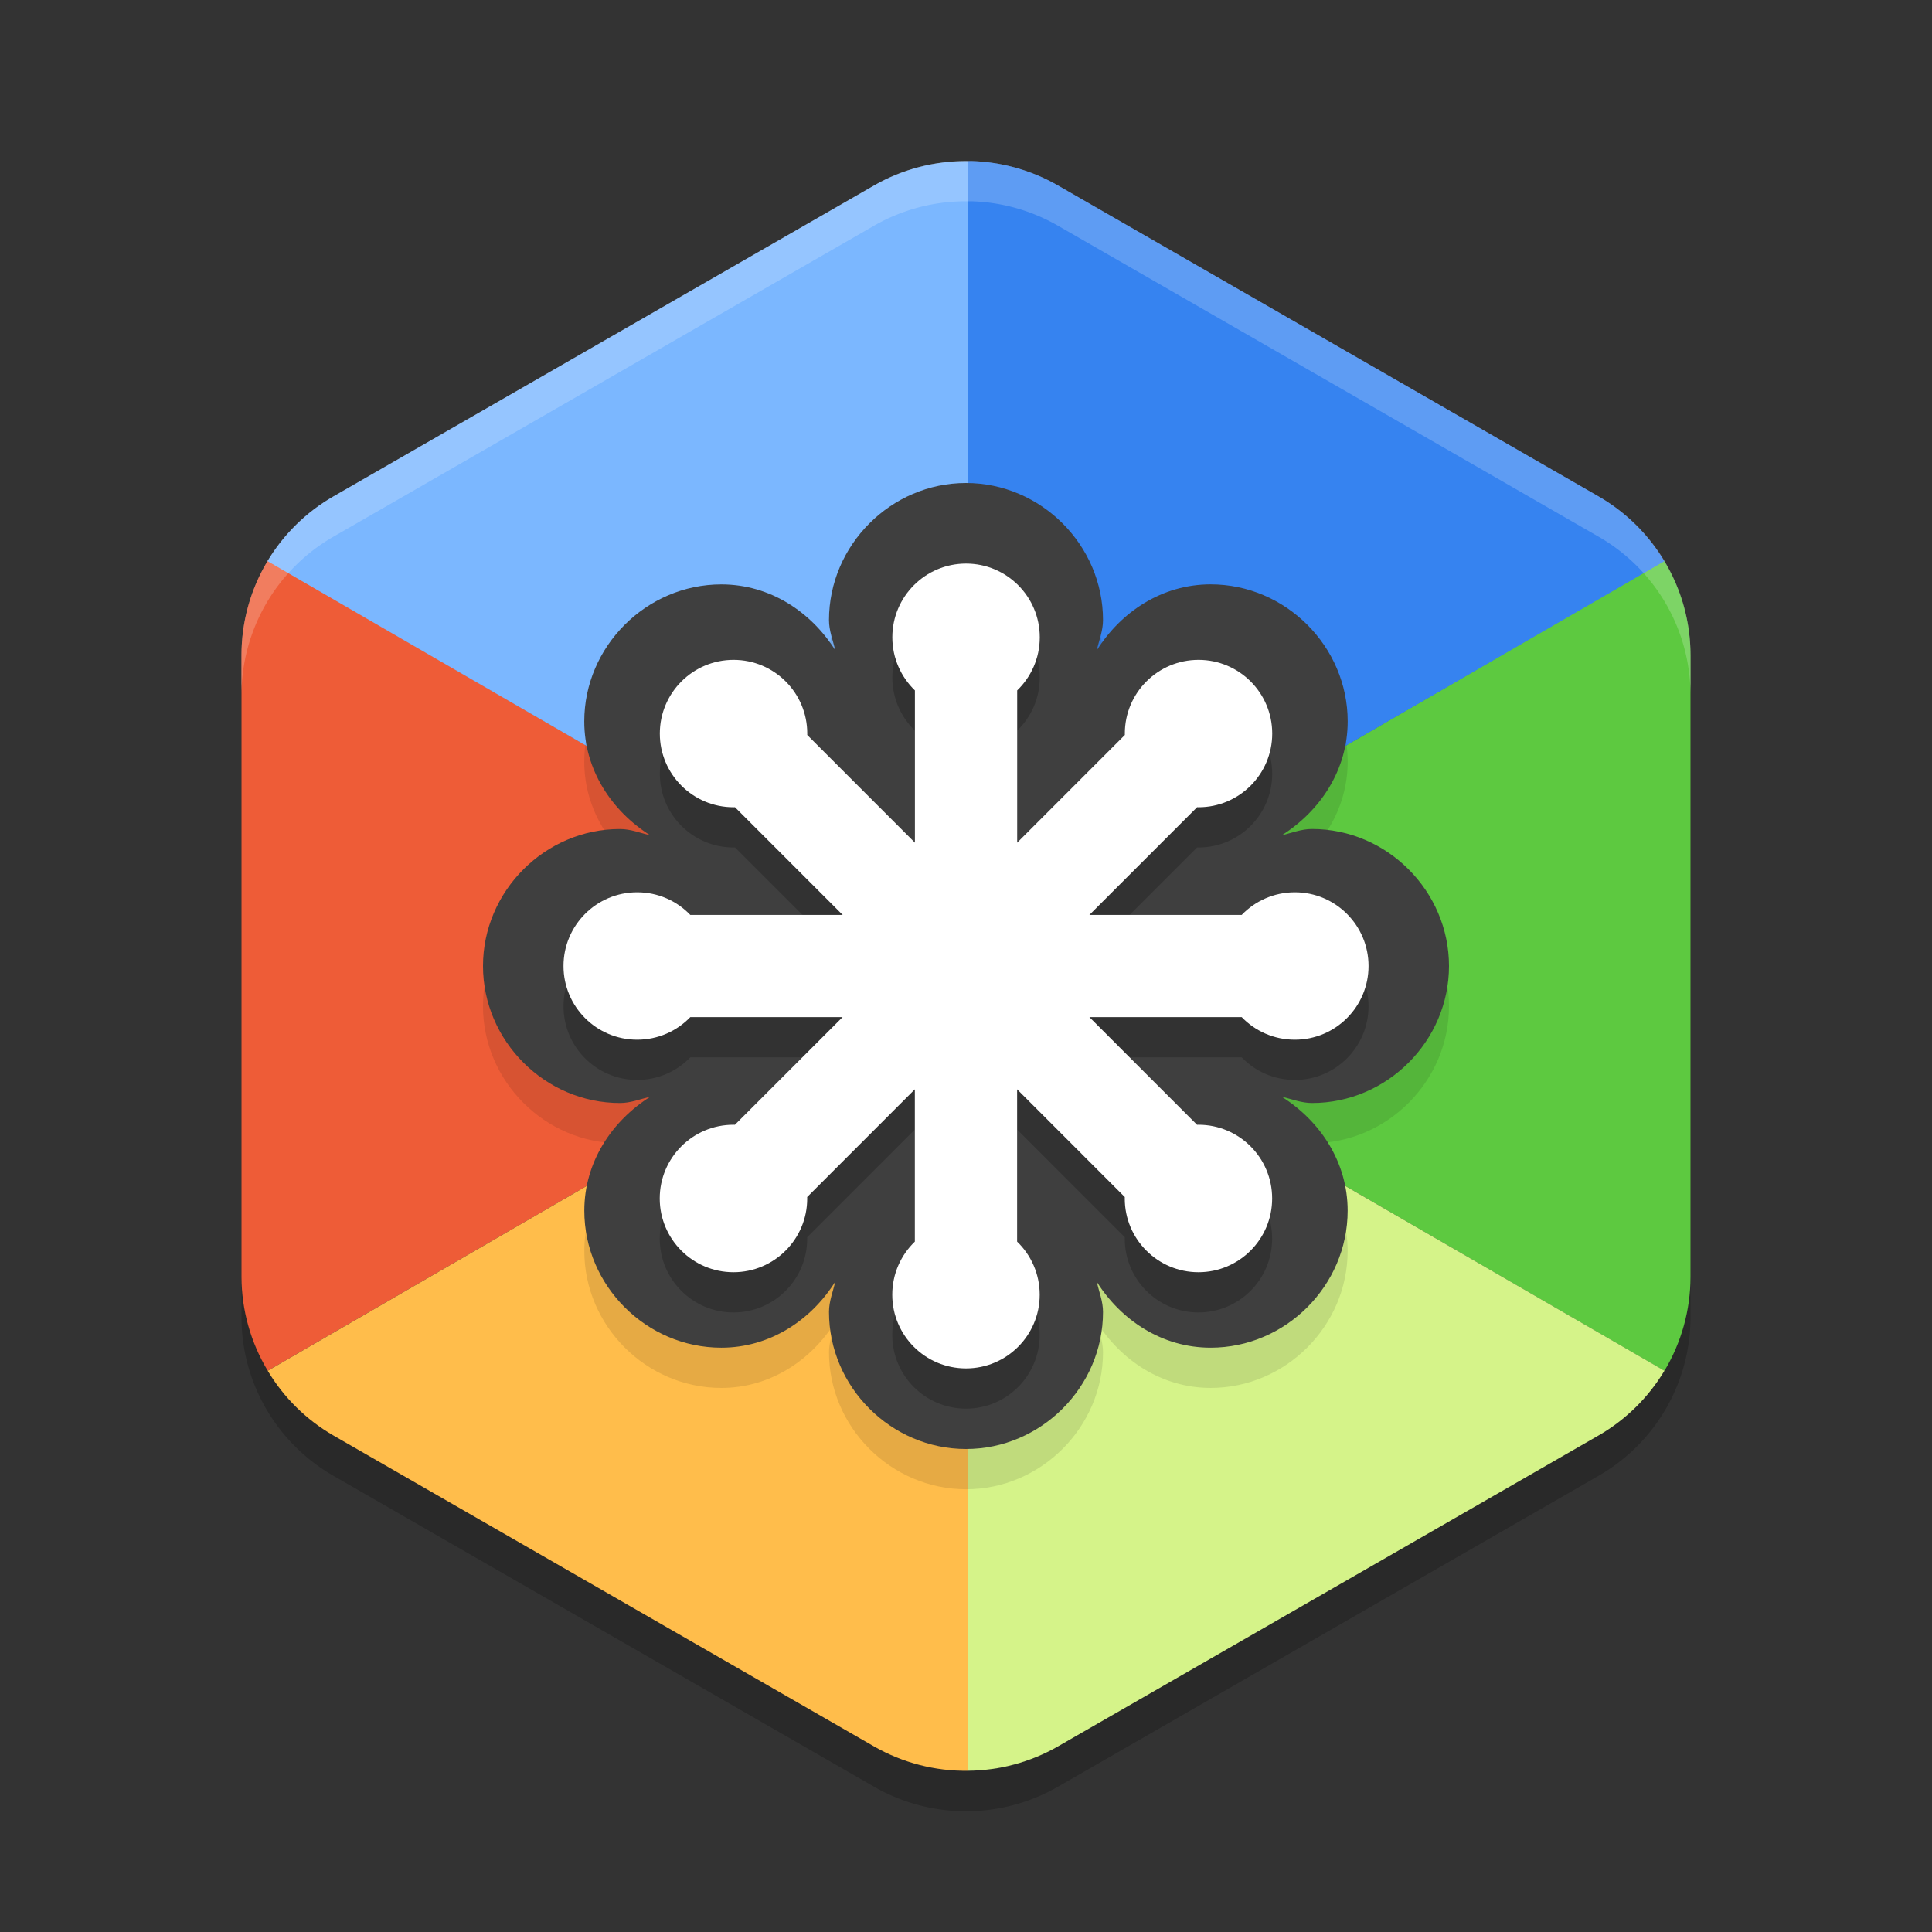
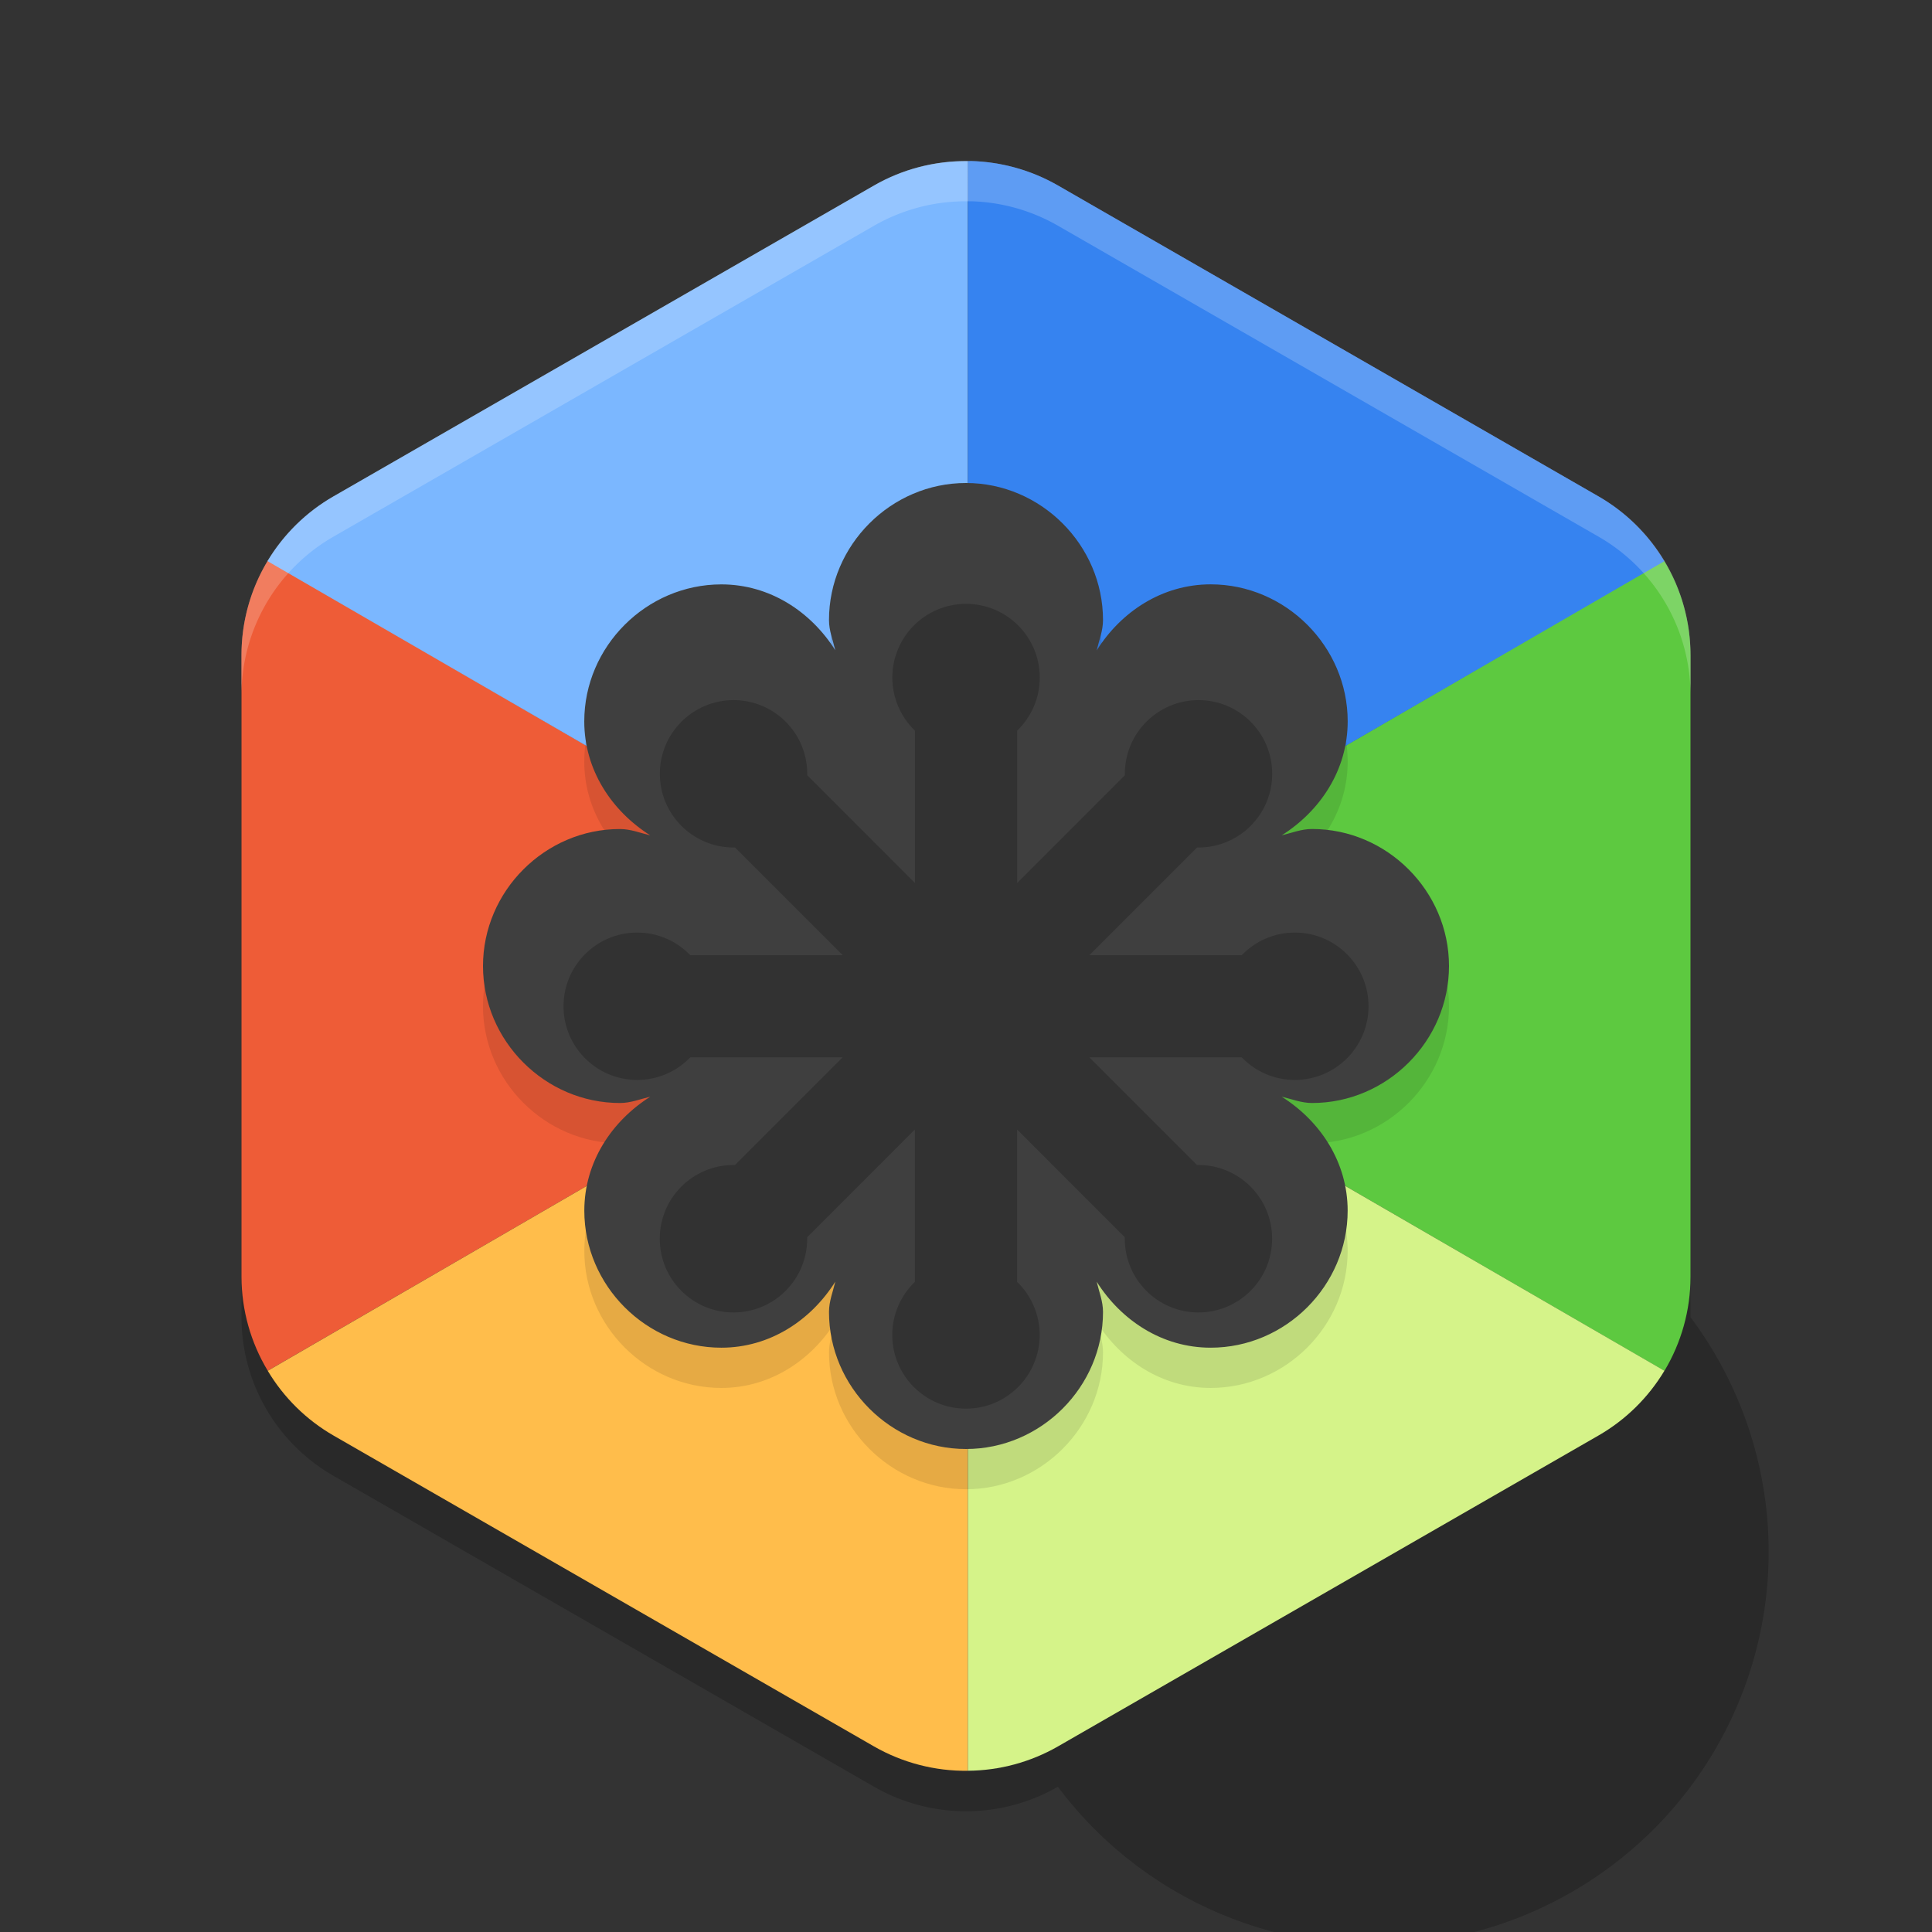
<svg xmlns="http://www.w3.org/2000/svg" width="48" height="48" version="1">
  <rect width="100%" height="100%" fill="#333333" stroke="none" />
-   <path style="opacity:0.2" d="m 24.108,5.001 a 4.566,4.548 0 0 0 -2.391,0.607 l -13.434,7.726 A 4.566,4.548 0 0 0 6,17.273 v 15.453 a 4.566,4.548 0 0 0 2.283,3.939 l 13.434,7.726 a 4.566,4.548 0 0 0 4.566,0 l 13.434,-7.726 A 4.566,4.548 0 0 0 42,32.725 v -15.453 a 4.566,4.548 0 0 0 -2.283,-3.939 l -13.434,-7.726 a 4.566,4.548 0 0 0 -2.175,-0.607 z" />
+   <path style="opacity:0.2" d="m 24.108,5.001 a 4.566,4.548 0 0 0 -2.391,0.607 l -13.434,7.726 A 4.566,4.548 0 0 0 6,17.273 v 15.453 a 4.566,4.548 0 0 0 2.283,3.939 l 13.434,7.726 a 4.566,4.548 0 0 0 4.566,0 A 4.566,4.548 0 0 0 42,32.725 v -15.453 a 4.566,4.548 0 0 0 -2.283,-3.939 l -13.434,-7.726 a 4.566,4.548 0 0 0 -2.175,-0.607 z" />
  <path style="opacity:0.2;fill:#ffffff" d="m 24.107,4.002 a 4.566,4.548 0 0 0 -2.39,0.605 L 8.283,12.334 A 4.566,4.548 0 0 0 6,16.273 v 1 A 4.566,4.548 0 0 1 8.283,13.334 L 21.717,5.607 a 4.566,4.548 0 0 1 2.391,-0.605 4.566,4.548 0 0 1 2.176,0.605 L 39.717,13.334 A 4.566,4.548 0 0 1 42,17.273 v -1 A 4.566,4.548 0 0 0 39.717,12.334 L 26.283,4.607 A 4.566,4.548 0 0 0 24.107,4.002 Z" />
  <path style="fill:#ee5c37" d="M 6.656,13.926 C 6.227,14.634 6,15.446 6,16.273 v 15.453 c 0.002,0.821 0.228,1.626 0.652,2.33 L 15.578,28.885 24,24 15.578,19.111 Z" />
  <path style="fill:#ffbd4b" d="m 15.578,28.885 -8.926,5.172 c 0.397,0.665 0.959,1.219 1.631,1.607 l 13.434,7.727 c 0.708,0.405 1.513,0.614 2.33,0.604 v -9.969 L 24,24 Z" />
  <path style="fill:#5dc940" d="M 41.34,13.928 32.422,19.111 24,24 l 8.422,4.885 8.93,5.174 C 41.775,33.354 41.999,32.548 42,31.727 V 16.273 c -0.002,-0.827 -0.23,-1.638 -0.66,-2.346 z" />
  <path style="fill:#d5f389" d="M 32.422,28.885 24,24 l 0.047,10.025 v 9.969 c 0.785,-0.006 1.555,-0.214 2.236,-0.604 l 13.434,-7.727 c 0.674,-0.388 1.236,-0.942 1.635,-1.607 z" />
  <path style="fill:#7bb7ff" d="m 24.047,4.004 c -0.817,-0.01 -1.622,0.198 -2.33,0.604 L 8.283,12.334 C 7.609,12.722 7.046,13.275 6.646,13.941 L 15.578,19.115 24,24 24.047,13.975 Z" />
  <path style="fill:#3683f0" d="m 24.107,4 v 0.002 c -0.02,5.177e-4 -0.04,0.001 -0.061,0.002 V 13.975 L 24,24 32.422,19.115 41.35,13.943 C 40.952,13.277 40.39,12.723 39.717,12.334 L 26.283,4.607 C 25.62,4.227 24.872,4.018 24.107,4 Z" />
  <path style="opacity:0.1" d="m 24,13 c -1.863,0 -3.404,1.543 -3.404,3.406 0,0.265 0.098,0.501 0.157,0.75 -0.606,-0.959 -1.627,-1.637 -2.831,-1.637 -1.862,0 -3.406,1.541 -3.406,3.404 0,1.204 0.68,2.225 1.639,2.831 -0.25,-0.059 -0.486,-0.157 -0.752,-0.157 C 13.542,21.596 12,23.138 12,25 c 0,1.862 1.542,3.404 3.404,3.404 0.265,0 0.502,-0.098 0.752,-0.157 -0.959,0.606 -1.639,1.628 -1.639,2.832 0,1.862 1.541,3.404 3.404,3.404 1.206,0 2.227,-0.68 2.832,-1.641 -0.059,0.25 -0.157,0.487 -0.157,0.754 C 20.596,35.459 22.138,37 24,37 c 1.862,0 3.404,-1.541 3.404,-3.404 0,-0.266 -0.098,-0.502 -0.157,-0.752 0.606,0.959 1.626,1.639 2.831,1.639 1.863,0 3.404,-1.542 3.404,-3.404 0,-1.205 -0.679,-2.226 -1.639,-2.832 0.251,0.059 0.489,0.157 0.755,0.157 C 34.46,28.404 36,26.863 36,25 c 0,-1.862 -1.54,-3.404 -3.402,-3.404 -0.266,0 -0.503,0.098 -0.754,0.157 0.959,-0.606 1.639,-1.626 1.639,-2.831 0,-1.862 -1.542,-3.404 -3.404,-3.404 -1.205,0 -2.227,0.68 -2.832,1.641 0.059,-0.25 0.157,-0.487 0.157,-0.754 C 27.404,14.542 25.862,13 24,13 Z" />
  <path style="fill:#3f3f3f" d="m 24,12 c -1.863,0 -3.404,1.543 -3.404,3.406 0,0.265 0.098,0.501 0.157,0.75 -0.606,-0.959 -1.627,-1.637 -2.831,-1.637 -1.862,0 -3.406,1.541 -3.406,3.404 0,1.204 0.68,2.225 1.639,2.831 -0.25,-0.059 -0.486,-0.157 -0.752,-0.157 C 13.542,20.596 12,22.138 12,24 c 0,1.862 1.542,3.404 3.404,3.404 0.265,0 0.502,-0.098 0.752,-0.157 -0.959,0.606 -1.639,1.628 -1.639,2.832 0,1.862 1.541,3.404 3.404,3.404 1.206,0 2.227,-0.68 2.832,-1.641 -0.059,0.25 -0.157,0.487 -0.157,0.754 C 20.596,34.459 22.138,36 24,36 c 1.862,0 3.404,-1.541 3.404,-3.404 0,-0.266 -0.098,-0.502 -0.157,-0.752 0.606,0.959 1.626,1.639 2.831,1.639 1.863,0 3.404,-1.542 3.404,-3.404 0,-1.205 -0.679,-2.226 -1.639,-2.832 0.251,0.059 0.489,0.157 0.755,0.157 C 34.46,27.404 36,25.863 36,24 c 0,-1.862 -1.54,-3.404 -3.402,-3.404 -0.266,0 -0.503,0.098 -0.754,0.157 0.959,-0.606 1.639,-1.626 1.639,-2.831 0,-1.862 -1.542,-3.404 -3.404,-3.404 -1.205,0 -2.227,0.68 -2.832,1.641 0.059,-0.25 0.157,-0.487 0.157,-0.754 C 27.404,13.542 25.862,12 24,12 Z" />
  <path style="opacity:0.2" d="m 27.066,26.27 h 3.784 c 0.333,0.346 0.8,0.561 1.32,0.561 1.011,0 1.831,-0.819 1.831,-1.831 0,-1.011 -0.82,-1.831 -1.831,-1.831 -0.518,0 -0.987,0.216 -1.32,0.562 h -3.784 l 2.675,-2.676 c 0.012,0 0.023,10e-4 0.036,10e-4 1.011,0 1.831,-0.82 1.831,-1.831 0,-1.012 -0.82,-1.831 -1.831,-1.831 -1.012,0 -1.831,0.82 -1.831,1.831 0,0.011 6.76e-4,0.023 6.76e-4,0.035 l -2.675,2.676 v -3.783 c 0.346,-0.334 0.561,-0.801 0.561,-1.319 0,-1.013 -0.821,-1.832 -1.831,-1.832 -1.012,0 -1.832,0.82 -1.832,1.832 0,0.518 0.216,0.986 0.561,1.319 v 3.783 l -2.675,-2.676 c 0,-0.011 5.42e-4,-0.024 5.42e-4,-0.035 0,-1.012 -0.819,-1.831 -1.831,-1.831 -1.012,0 -1.832,0.82 -1.832,1.831 0,1.011 0.82,1.831 1.832,1.831 0.012,0 0.023,-0.001 0.035,-0.001 l 2.676,2.676 H 17.15 C 16.817,23.384 16.349,23.169 15.831,23.169 14.82,23.169 14,23.988 14,25 c 0,1.012 0.82,1.831 1.831,1.831 0.518,0 0.987,-0.215 1.319,-0.561 h 3.784 l -2.676,2.675 c -0.011,0 -0.023,-0.001 -0.035,-0.001 -1.012,0 -1.832,0.82 -1.832,1.832 0,1.011 0.82,1.832 1.832,1.832 1.012,0 1.832,-0.821 1.832,-1.832 0,-0.012 -0.001,-0.024 -0.001,-0.036 l 2.675,-2.676 v 3.784 c -0.346,0.333 -0.561,0.8 -0.561,1.319 0,1.012 0.82,1.831 1.832,1.831 1.011,0 1.831,-0.82 1.831,-1.831 0,-0.518 -0.216,-0.987 -0.561,-1.319 v -3.784 l 2.675,2.676 c 0,0.012 -8.11e-4,0.023 -8.11e-4,0.036 0,1.011 0.82,1.832 1.831,1.832 1.012,0 1.831,-0.821 1.831,-1.832 0,-1.013 -0.82,-1.832 -1.831,-1.832 -0.012,0 -0.023,0.001 -0.035,0.001 z" />
-   <path style="fill:#ffffff" d="m 27.066,25.27 h 3.784 c 0.333,0.346 0.8,0.561 1.32,0.561 1.011,0 1.831,-0.819 1.831,-1.831 0,-1.011 -0.82,-1.831 -1.831,-1.831 -0.518,0 -0.987,0.216 -1.32,0.562 h -3.784 l 2.675,-2.676 c 0.012,0 0.023,10e-4 0.036,10e-4 1.011,0 1.831,-0.82 1.831,-1.831 0,-1.012 -0.82,-1.831 -1.831,-1.831 -1.012,0 -1.831,0.82 -1.831,1.831 0,0.011 6.76e-4,0.023 6.76e-4,0.035 l -2.675,2.676 v -3.783 c 0.346,-0.334 0.561,-0.801 0.561,-1.319 0,-1.013 -0.821,-1.832 -1.831,-1.832 -1.012,0 -1.832,0.82 -1.832,1.832 0,0.518 0.216,0.986 0.561,1.319 v 3.783 l -2.675,-2.676 c 0,-0.011 5.42e-4,-0.024 5.42e-4,-0.035 0,-1.012 -0.819,-1.831 -1.831,-1.831 -1.012,0 -1.832,0.82 -1.832,1.831 0,1.011 0.82,1.831 1.832,1.831 0.012,0 0.023,-0.001 0.035,-0.001 l 2.676,2.676 H 17.15 C 16.817,22.384 16.349,22.169 15.831,22.169 14.82,22.169 14,22.988 14,24 c 0,1.012 0.82,1.831 1.831,1.831 0.518,0 0.987,-0.215 1.319,-0.561 h 3.784 l -2.676,2.675 c -0.011,0 -0.023,-0.001 -0.035,-0.001 -1.012,0 -1.832,0.82 -1.832,1.832 0,1.011 0.82,1.832 1.832,1.832 1.012,0 1.832,-0.821 1.832,-1.832 0,-0.012 -0.001,-0.024 -0.001,-0.036 l 2.675,-2.676 v 3.784 c -0.346,0.333 -0.561,0.8 -0.561,1.319 0,1.012 0.82,1.831 1.832,1.831 1.011,0 1.831,-0.82 1.831,-1.831 0,-0.518 -0.216,-0.987 -0.561,-1.319 v -3.784 l 2.675,2.676 c 0,0.012 -8.11e-4,0.023 -8.11e-4,0.036 0,1.011 0.82,1.832 1.831,1.832 1.012,0 1.831,-0.821 1.831,-1.832 0,-1.013 -0.82,-1.832 -1.831,-1.832 -0.012,0 -0.023,0.001 -0.035,0.001 z" />
  <path style="opacity:0.2;fill:#ffffff" d="M 24.107 4 L 24.107 4.002 A 4.566 4.548 0 0 0 21.717 4.607 L 8.283 12.334 A 4.566 4.548 0 0 0 6 16.273 L 6 17.273 A 4.566 4.548 0 0 1 8.283 13.334 L 21.717 5.607 A 4.566 4.548 0 0 1 24.107 5.002 L 24.107 5 A 4.566 4.548 0 0 1 26.283 5.607 L 39.717 13.334 A 4.566 4.548 0 0 1 42 17.271 L 42 16.273 A 4.566 4.548 0 0 0 39.717 12.334 L 26.283 4.607 A 4.566 4.548 0 0 0 24.107 4 z" />
</svg>